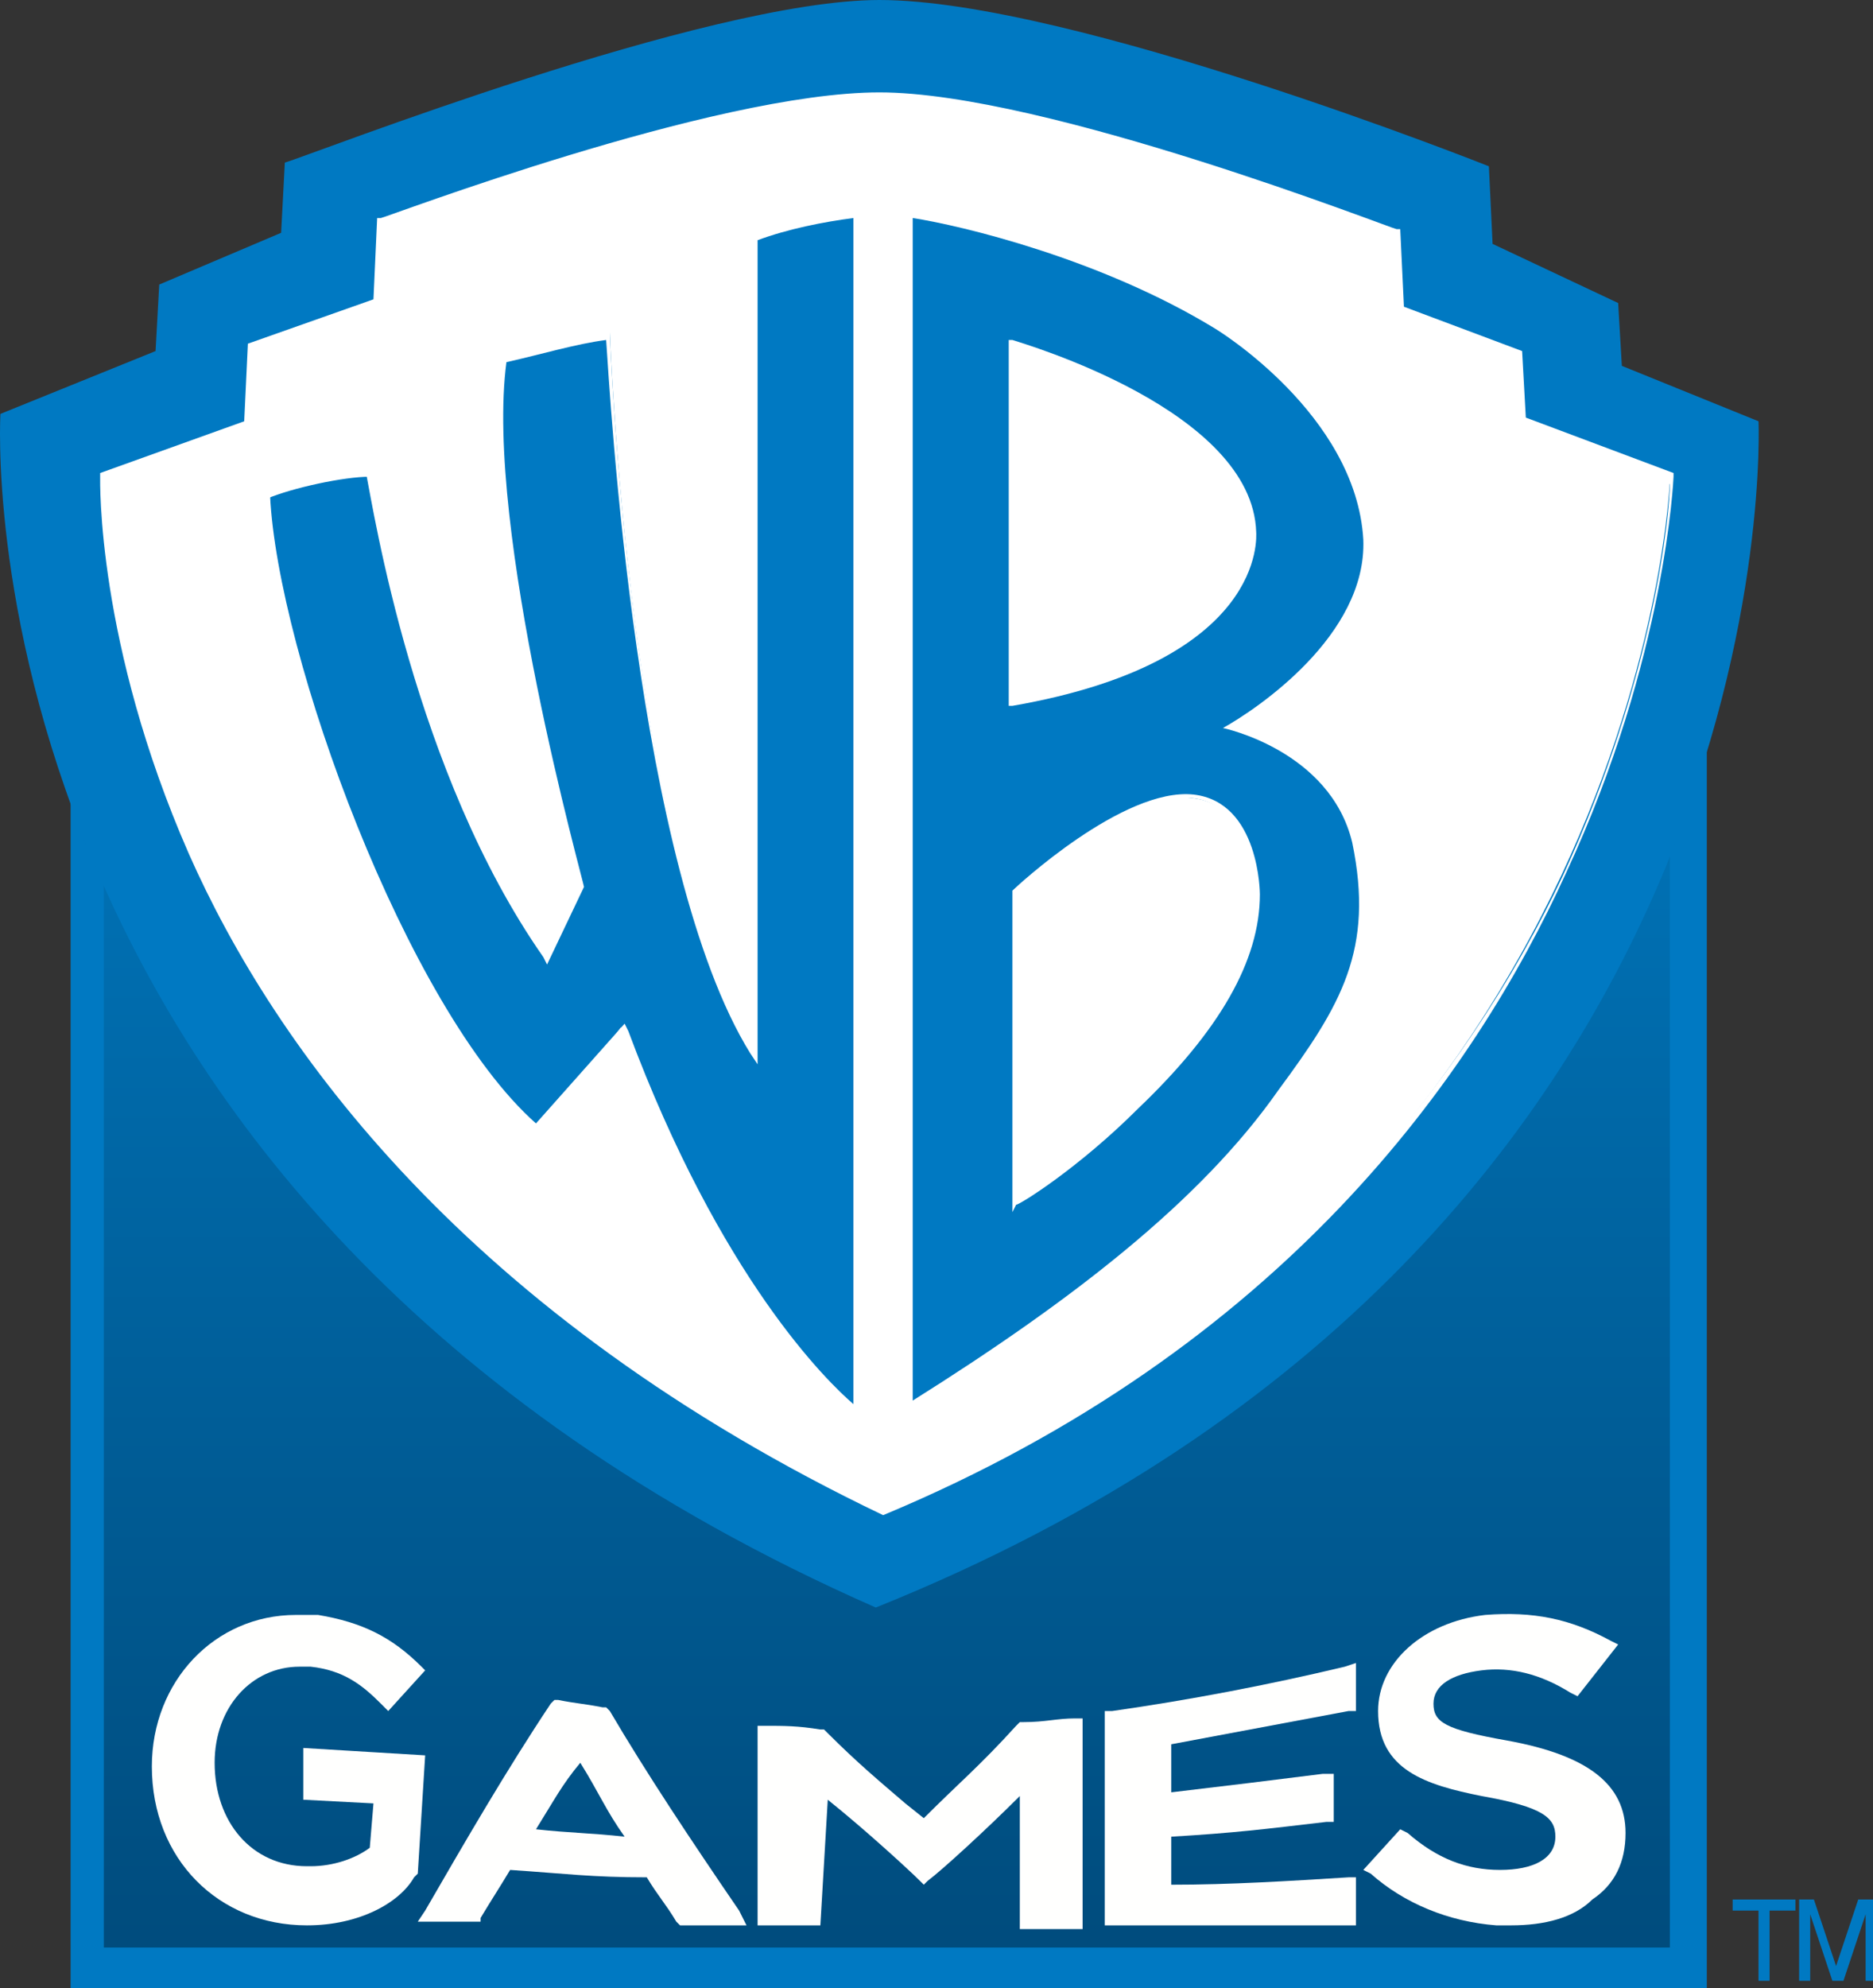
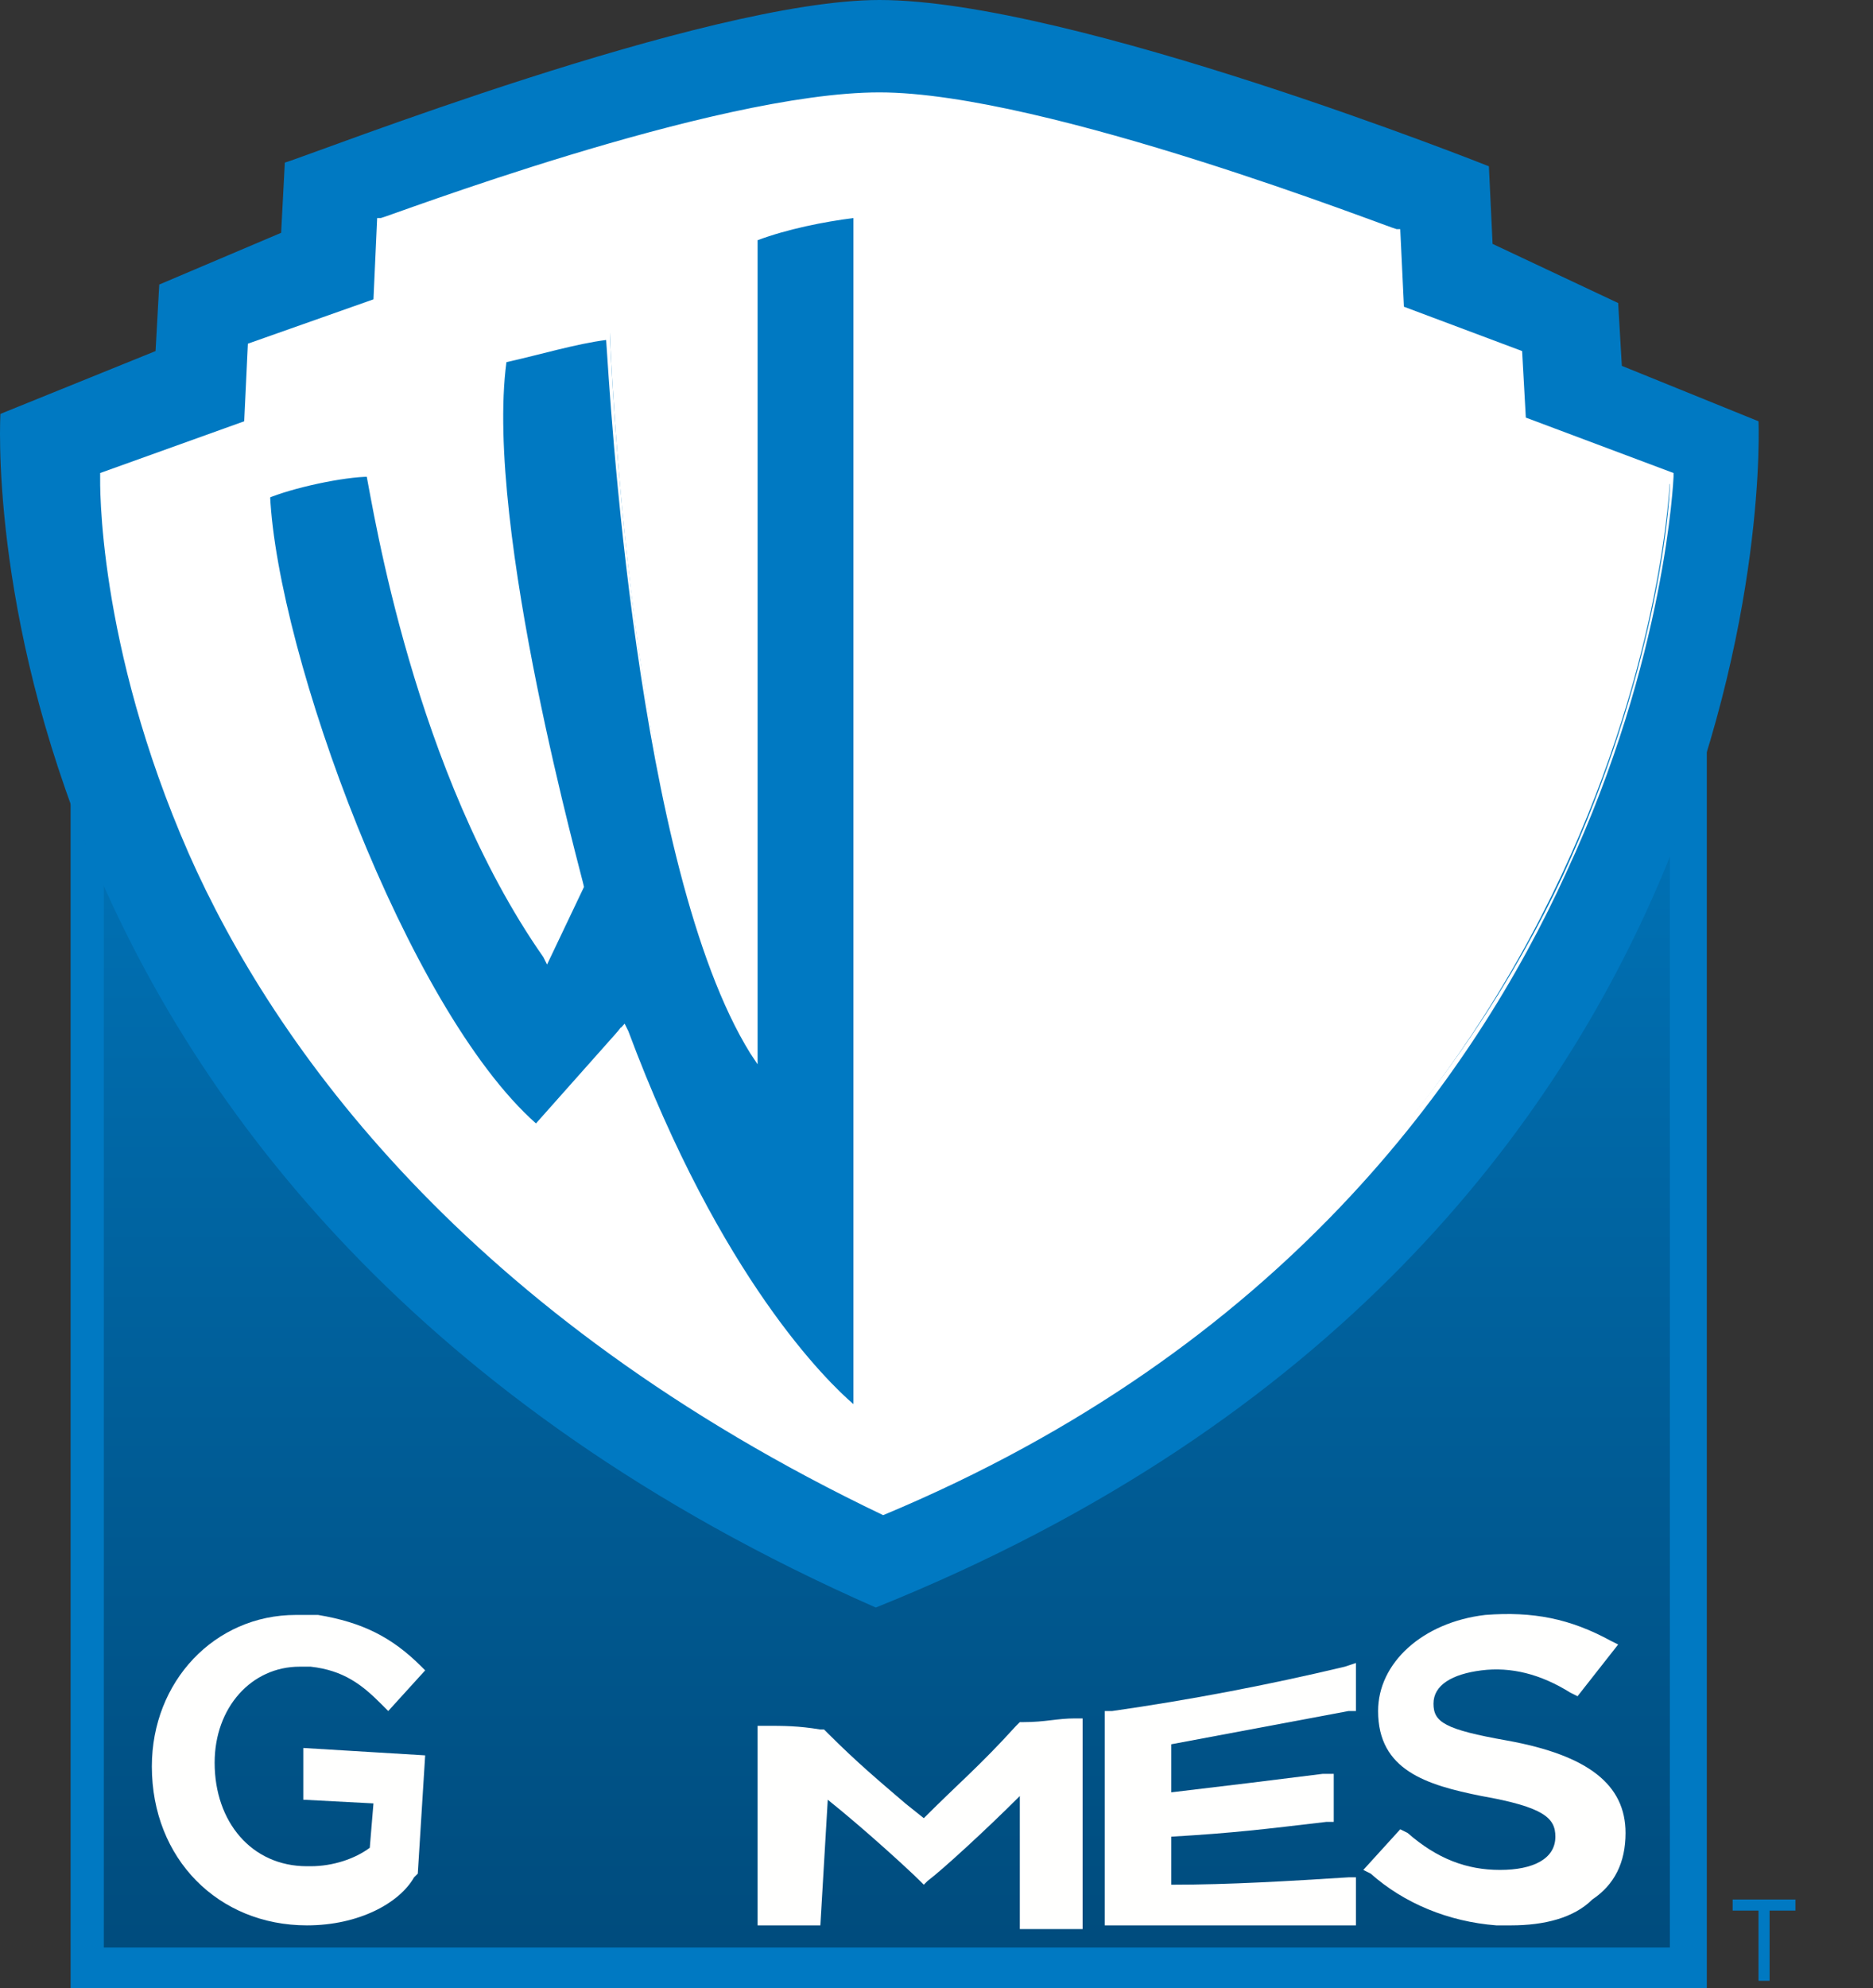
<svg xmlns="http://www.w3.org/2000/svg" version="1.1" id="Layer_1" x="0px" y="0px" width="942.593px" height="1000px" viewBox="-165.296 -104 942.593 1000" enable-background="new -165.296 -104 942.593 1000" xml:space="preserve">
  <rect x="-165.296" y="-104" width="942.593" height="1000" fill="#333333" stroke="none" />
  <g>
    <linearGradient id="SVGID_1_" gradientUnits="userSpaceOnUse" x1="281.015" y1="886.935" x2="281.015" y2="209.89">
      <stop offset="0" style="stop-color:#004B7C" />
      <stop offset="1" style="stop-color:#0078BF" />
    </linearGradient>
    <rect x="-122.977" y="209.89" fill="url(#SVGID_1_)" width="807.982" height="677.045" />
    <path fill="#FFFFFE" d="M-10.803,864.4c-44.609,0-78.072-33.461-78.072-79.928l0,0c0-42.752,31.599-76.207,72.495-76.207   c3.713,0,7.434,0,11.154,0c22.301,3.72,37.168,11.154,52.042,26.021l1.857,1.855l-18.588,20.453l-3.713-3.721   c-9.297-9.291-18.588-16.732-35.319-18.588c-1.856,0-3.72,0-5.577,0c-24.165,0-42.753,20.444-42.753,48.329l0,0   c0,29.734,18.588,52.043,46.473,52.043h1.856c11.154,0,22.309-3.72,29.742-9.29l1.856-22.308l-35.318-1.857v-26.021l61.341,3.714   l-3.714,59.482l-1.863,1.857C35.664,853.248,15.219,864.4-10.803,864.4L-10.803,864.4z" />
-     <path fill="#FFFFFE" d="M210.387,864.4h-33.462l-1.856-1.863c-5.577-9.289-9.297-13.01-14.868-22.301   c-27.885,0-40.896-1.857-68.774-3.721c-5.577,9.298-9.297,14.875-14.874,24.165v1.856H44.953l3.721-5.569   c20.444-35.319,40.896-70.639,63.197-104.093l1.856-1.857h1.864c9.291,1.857,13.011,1.857,22.301,3.714h1.857l1.863,1.864   c18.588,31.598,40.889,65.053,65.054,100.372L210.387,864.4L210.387,864.4z M104.438,816.072   c16.731,1.856,27.878,1.856,44.609,3.72c-9.297-13.011-13.011-22.309-22.309-37.176   C117.448,793.771,113.728,801.204,104.438,816.072L104.438,816.072z" />
    <path fill="#FFFFFE" d="M247.556,864.4h-31.592V764.028h3.713c9.291,0,16.731,0,27.878,1.857h1.864l1.856,1.856   c14.868,14.874,26.021,24.165,39.033,35.319l9.297,7.433c18.587-18.587,27.878-26.021,46.464-46.466l1.858-1.856h1.864   c11.146,0,16.723-1.864,26.021-1.864h3.714v105.951h-31.599v-66.917c-16.724,16.73-39.032,37.174-46.466,42.752l-1.856,1.856   l-1.864-1.856c-5.577-5.578-27.878-26.021-46.466-40.89L247.556,864.4L247.556,864.4z" />
    <path fill="#FFFFFE" d="M390.681,864.4V756.596h3.72c39.033-5.578,78.066-13.012,117.098-22.309l5.576-1.857v24.166h-3.719   c-29.734,5.576-59.477,11.146-89.219,16.723v24.165c31.6-3.713,46.473-5.576,76.207-9.29h5.578v24.157h-3.715   c-31.598,3.722-46.471,5.578-78.07,7.441v24.158c29.742,0,59.484-1.856,89.219-3.714h3.719V864.4h-3.719   c-39.033,0-78.064,0-117.098,0H390.681L390.681,864.4z" />
    <path fill="#FFFFFE" d="M595.139,864.4L595.139,864.4c-1.855,0-5.576,0-7.432,0c-24.166-1.863-46.467-11.152-63.197-26.021   l-3.715-1.863l18.588-20.443l3.713,1.856c14.877,13.011,29.742,18.587,46.475,18.587c16.725,0,27.877-5.576,27.877-16.724l0,0   c0-9.298-5.576-14.874-37.174-20.45c-27.879-5.571-52.045-13.013-52.045-42.746c0-24.166,22.303-44.61,53.9-48.33   c24.166-1.856,42.754,1.855,63.197,13.01l3.721,1.857l-20.445,26.022l-3.719-1.858c-14.867-9.29-29.744-13.01-44.609-11.154   c-14.869,1.864-24.166,7.441-24.166,16.732c0,9.297,5.578,13.011,37.176,18.587c40.889,7.435,59.479,22.309,59.479,46.467l0,0   c0,14.874-5.572,26.021-16.725,33.462C626.738,860.681,611.871,864.4,595.139,864.4L595.139,864.4z" />
    <polygon fill="#0079C2" points="693.656,221.276 686.223,221.276 680.646,221.276 675.068,221.276 675.068,226.853    675.068,875.549 -113.04,875.549 -113.04,226.853 -113.04,221.276 -118.609,221.276 -124.187,221.276 -129.764,221.276    -129.764,230.57 -129.764,890.422 -129.764,896 -124.187,896 688.078,896 693.656,896 693.656,890.422 693.656,228.713    693.656,221.276  " />
    <path fill="#0079C2" d="M719.678,107.893l-68.775-27.878l-1.855-31.599L585.85,18.674l-1.855-39.032   c0,0-210.044-83.642-306.697-83.642C189.936-104-8.946-25.936-21.957-22.219l-1.856,35.315l-61.341,26.025l-1.856,33.455   l-78.071,31.599c0,0-24.165,395.91,440.523,600.369C738.266,518.674,719.678,107.893,719.678,107.893z" />
    <g>
      <path fill="#FFFFFF" d="M-113.033,135.774c0,0-13.011,327.137,390.33,520.449c384.759-161.714,397.771-518.589,397.771-518.589    l-74.352-27.881l-1.855-33.458L539.383,53.99l-1.863-39.033c0,0-174.717-68.774-260.222-68.774    C193.656-53.817,26.373,9.38,26.373,9.38l-1.864,40.893l-63.197,22.304l-1.857,39.036L-113.033,135.774z" />
      <path fill="#FFFFFF" d="M279.154,658.079L279.154,658.079C69.118,557.706-27.534,422.021-70.287,325.365    c-46.466-105.946-44.609-187.731-44.609-189.591v-1.856l72.494-26.025l1.856-39.032l63.197-22.305l1.857-40.893h1.864    c1.856,0,167.283-63.197,250.924-63.197c83.642,0,258.367,68.773,260.222,68.773h1.863l1.857,39.033l59.477,22.304l1.863,33.459    l74.344,27.881v1.856c0,0-3.713,91.079-53.9,198.885C576.553,436.889,479.9,574.437,279.154,658.079L279.154,658.079z     M-109.319,137.634c0,11.151,0,89.219,42.753,185.871c42.753,96.66,137.548,230.487,345.728,330.854    c197.024-83.642,295.534-219.326,342.007-317.839c46.467-100.373,53.9-184.018,53.9-197.028l-74.352-27.878l-3.715-33.459    L537.52,55.85l-1.855-39.033c-16.732-5.577-178.438-68.774-256.51-68.774c-78.065,0-232.337,55.763-249.068,61.337l-1.857,40.893    l-63.197,22.304l-1.856,39.036L-109.319,137.634z" />
    </g>
-     <path fill="#0079C2" d="M294.029,600.458c79.921-50.187,144.983-100.372,184.014-156.136c31.6-42.746,48.33-70.631,37.176-124.534   c-11.152-46.466-65.061-57.621-65.061-57.621c16.73-9.293,72.494-46.469,70.637-94.795   c-3.721-63.197-74.352-105.947-74.352-105.947C388.824,26.111,318.193,9.38,294.029,5.663V600.458z" />
    <g>
      <path fill="#FFFFFF" d="M344.215,249.157V70.72c0,0,118.961,35.316,120.816,94.796    C465.031,165.516,470.609,226.853,344.215,249.157L344.215,249.157z" />
-       <path fill="#FFFFFF" d="M342.352,251.018V67.003h1.863c5.578,1.857,120.816,35.315,122.674,96.652    c0,1.86,5.578,65.057-122.674,87.362H342.352z M346.07,72.577v172.864c122.674-22.305,117.105-81.785,117.105-81.785    C459.455,113.47,362.803,78.154,346.07,72.577z" />
+       <path fill="#FFFFFF" d="M342.352,251.018V67.003h1.863c5.578,1.857,120.816,35.315,122.674,96.652    H342.352z M346.07,72.577v172.864c122.674-22.305,117.105-81.785,117.105-81.785    C459.455,113.47,362.803,78.154,346.07,72.577z" />
    </g>
    <g>
-       <path fill="#FFFFFF" d="M346.07,343.954c0,0,53.908-52.043,89.221-46.47c31.598,3.72,31.598,48.33,31.598,48.33    c0,78.064-120.818,156.13-120.818,156.13V343.954z" />
      <path fill="#FFFFFF" d="M344.215,505.663V343.954l0,0c1.855-1.86,55.764-52.046,91.076-48.326    c33.453,3.716,33.453,50.186,33.453,50.186c0,33.456-20.443,68.773-61.332,107.806c-29.742,29.743-59.483,48.324-61.342,48.324    L344.215,505.663z M347.929,343.954v152.419c18.587-13.011,117.103-83.648,117.103-152.419c0,0,0-42.753-29.74-46.47    C403.693,293.767,355.363,338.376,347.929,343.954z" />
    </g>
    <path fill="#0079C2" d="M106.294,468.487C39.383,410.867-25.677,230.57-31.254,146.928c13.018-5.577,39.04-11.154,52.05-11.154   c0,0,18.587,144.982,89.218,243.495l16.724-35.315c0,0-52.043-182.158-39.032-267.66c16.731-5.574,39.032-11.151,53.907-13.011   c0,0,9.291,262.082,70.631,360.595V14.957c14.867-7.434,35.312-11.151,52.043-13.011v602.232c0,0-63.197-44.608-117.097-191.454   L106.294,468.487z" />
    <path fill="#FFFFFF" d="M268.007,611.612l-3.721-1.863c0,0-63.197-44.608-117.097-187.728l-40.896,50.187l-1.856-1.864   c-42.753-35.312-76.208-109.663-92.939-152.412c-26.021-63.197-42.753-128.255-44.609-171.004v-1.86h1.856   c13.018-5.577,39.04-11.151,52.05-11.151h1.856v1.856c0,1.86,18.588,141.266,85.499,239.777l14.874-31.598   c-3.72-13.011-50.187-185.875-39.032-267.66v-1.857h1.857c16.731-5.577,39.032-11.154,53.9-13.011h1.863v1.857   c0,1.86,9.291,250.932,66.911,353.162V13.097h1.863c14.868-7.434,39.033-11.15,53.9-13.011h1.857v1.86L268.007,611.612z    M149.047,410.867l1.856,3.72c46.473,124.532,100.373,176.582,113.383,187.728V5.663c-14.867,1.86-33.455,5.577-48.323,11.154   v414.495l-3.72-5.577c-57.62-92.935-70.631-332.709-72.494-358.731c-14.868,1.857-33.456,7.434-50.18,11.15   c-11.154,83.642,39.032,262.083,39.032,263.94l0,0l-18.588,39.036l-1.863-3.717c-65.054-92.939-85.499-224.911-89.219-243.495   c-13.011,1.856-35.312,5.574-48.323,11.151c3.713,79.925,68.774,258.364,133.828,315.985L149.047,410.867z" />
    <path fill="#0079C2" d="M704.811,851.391h33.455v5.577h-13.012v35.313h-5.576v-35.313h-13.01v-5.577H704.811z" />
-     <path fill="#0079C2" d="M773.584,892.28v-24.165c0-1.856,0-5.578,0-9.291l0,0L762.43,892.28h-5.576l-11.156-33.456l0,0   c0,3.713,0,9.291,0,9.291v24.165h-5.576v-40.89h7.436l11.154,33.455l0,0l11.152-33.455h7.434v40.89H773.584z" />
  </g>
</svg>